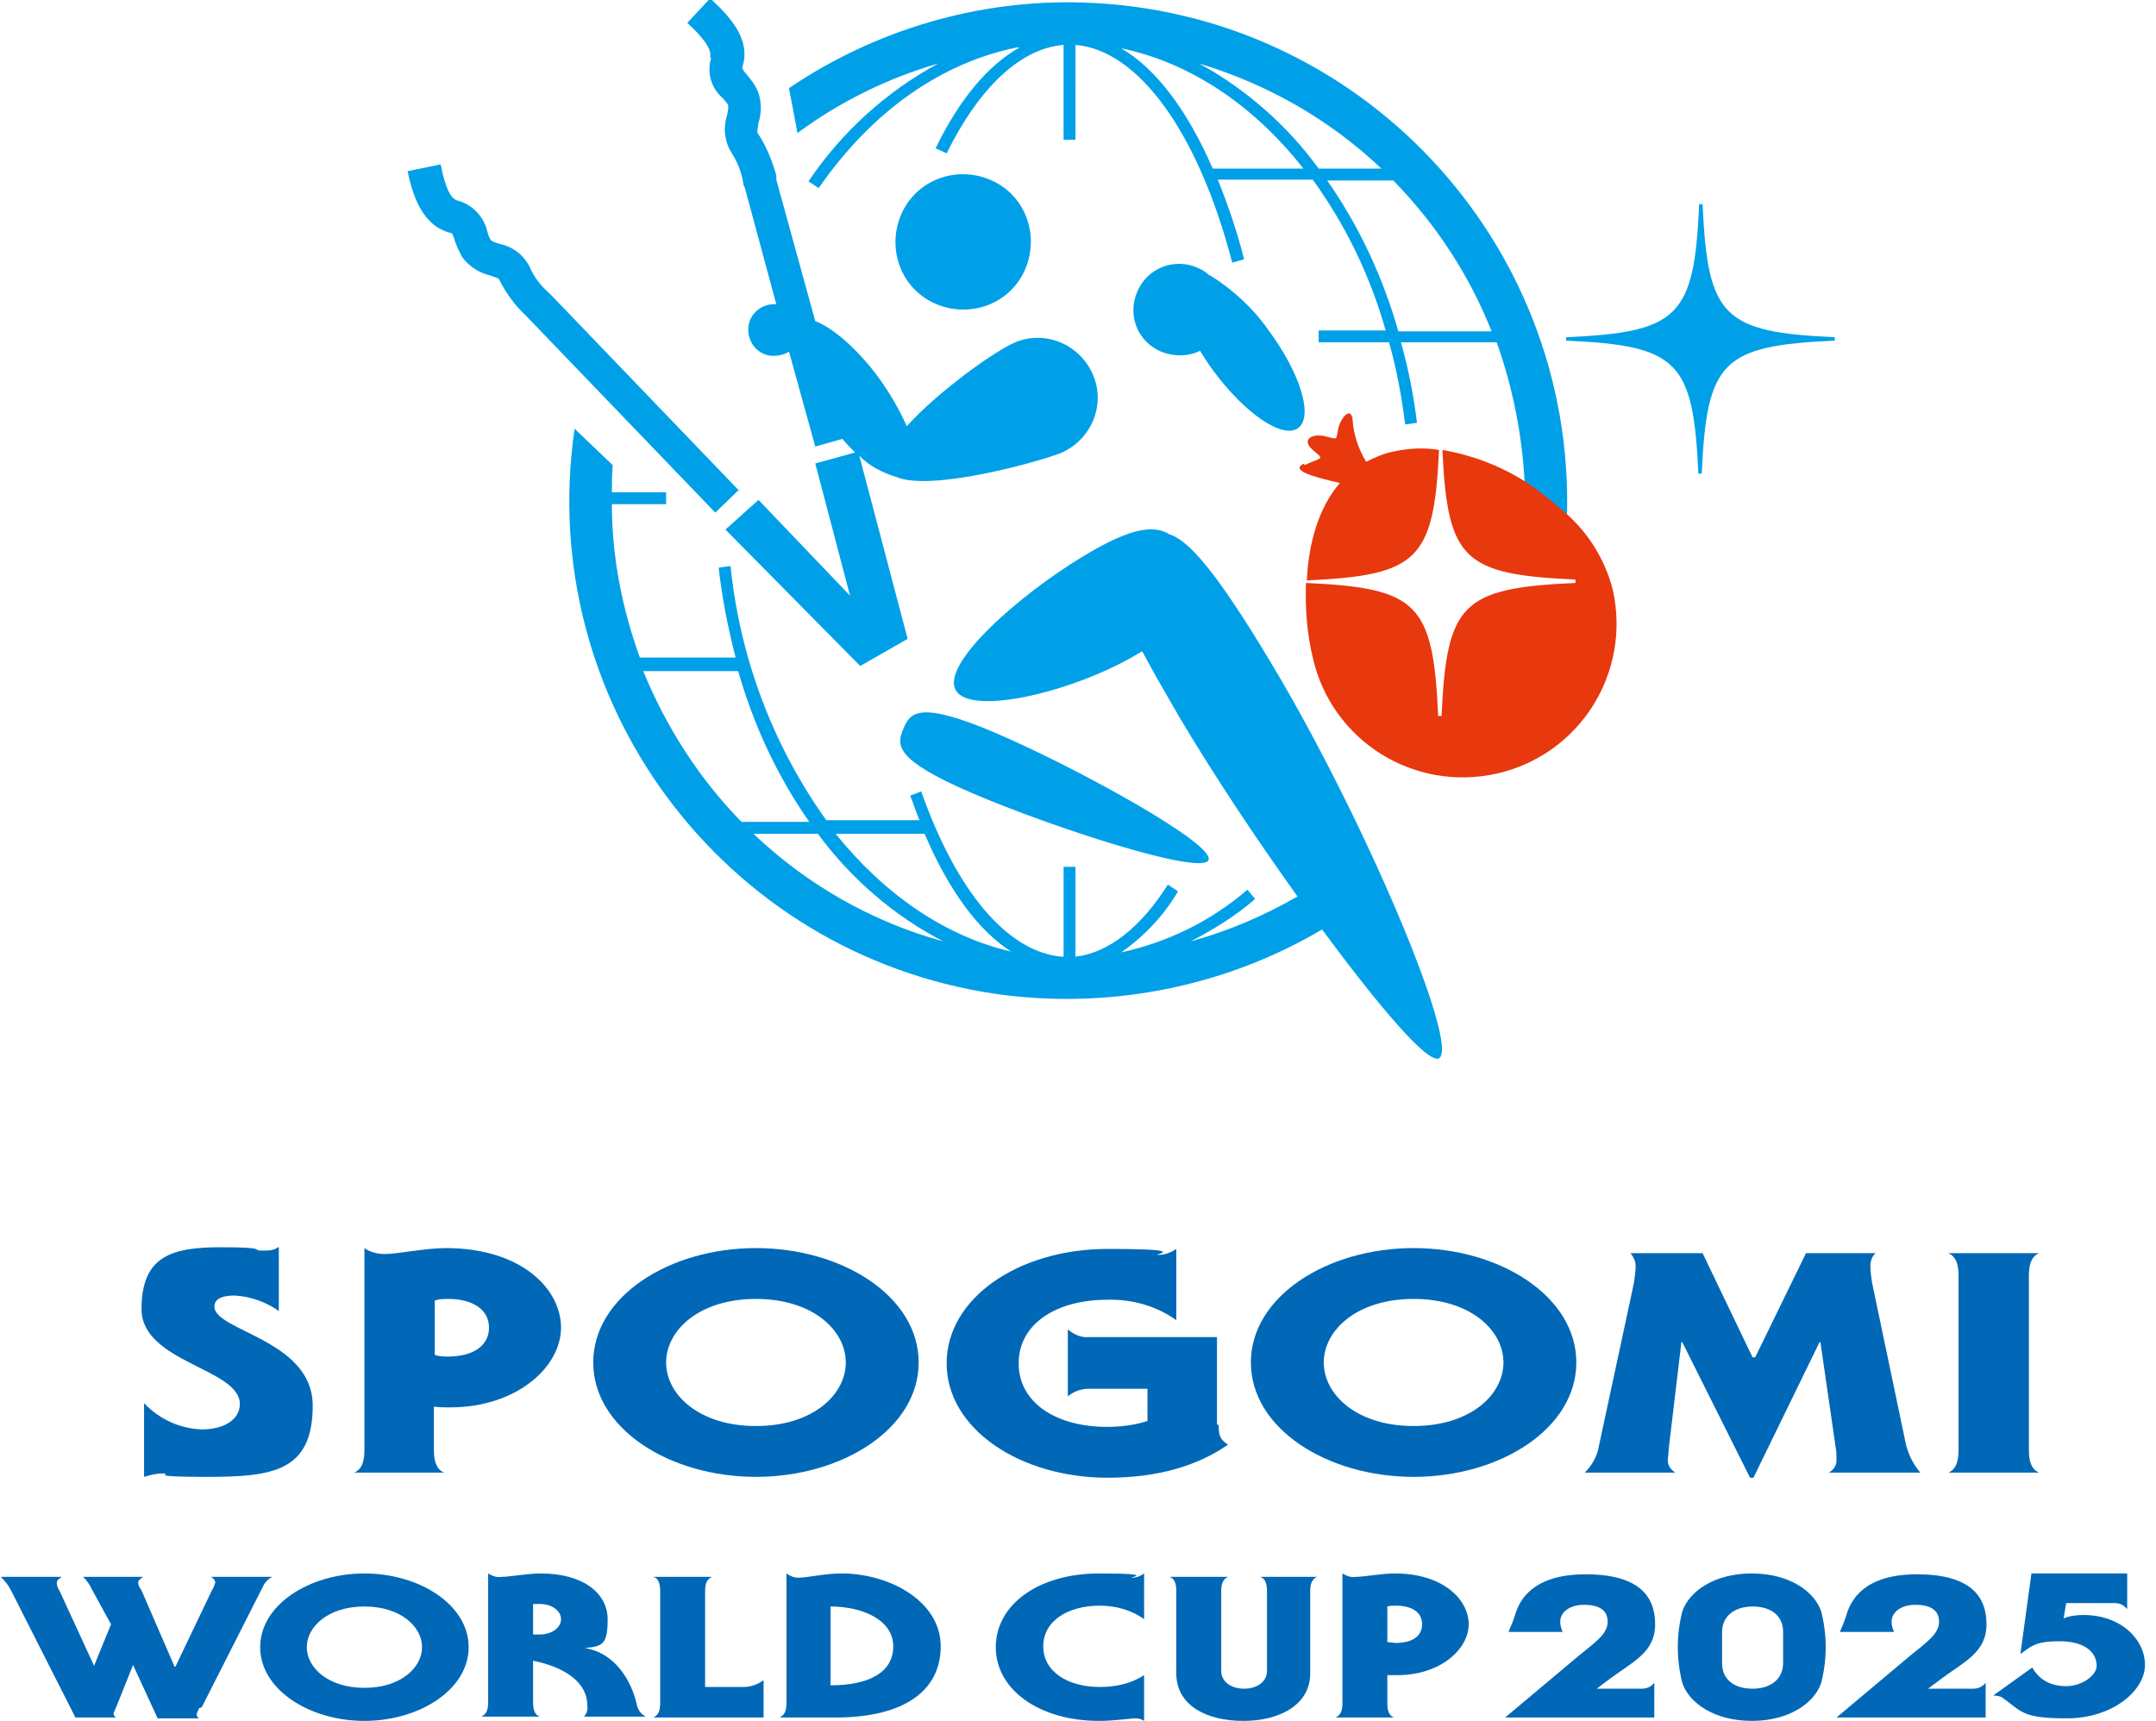
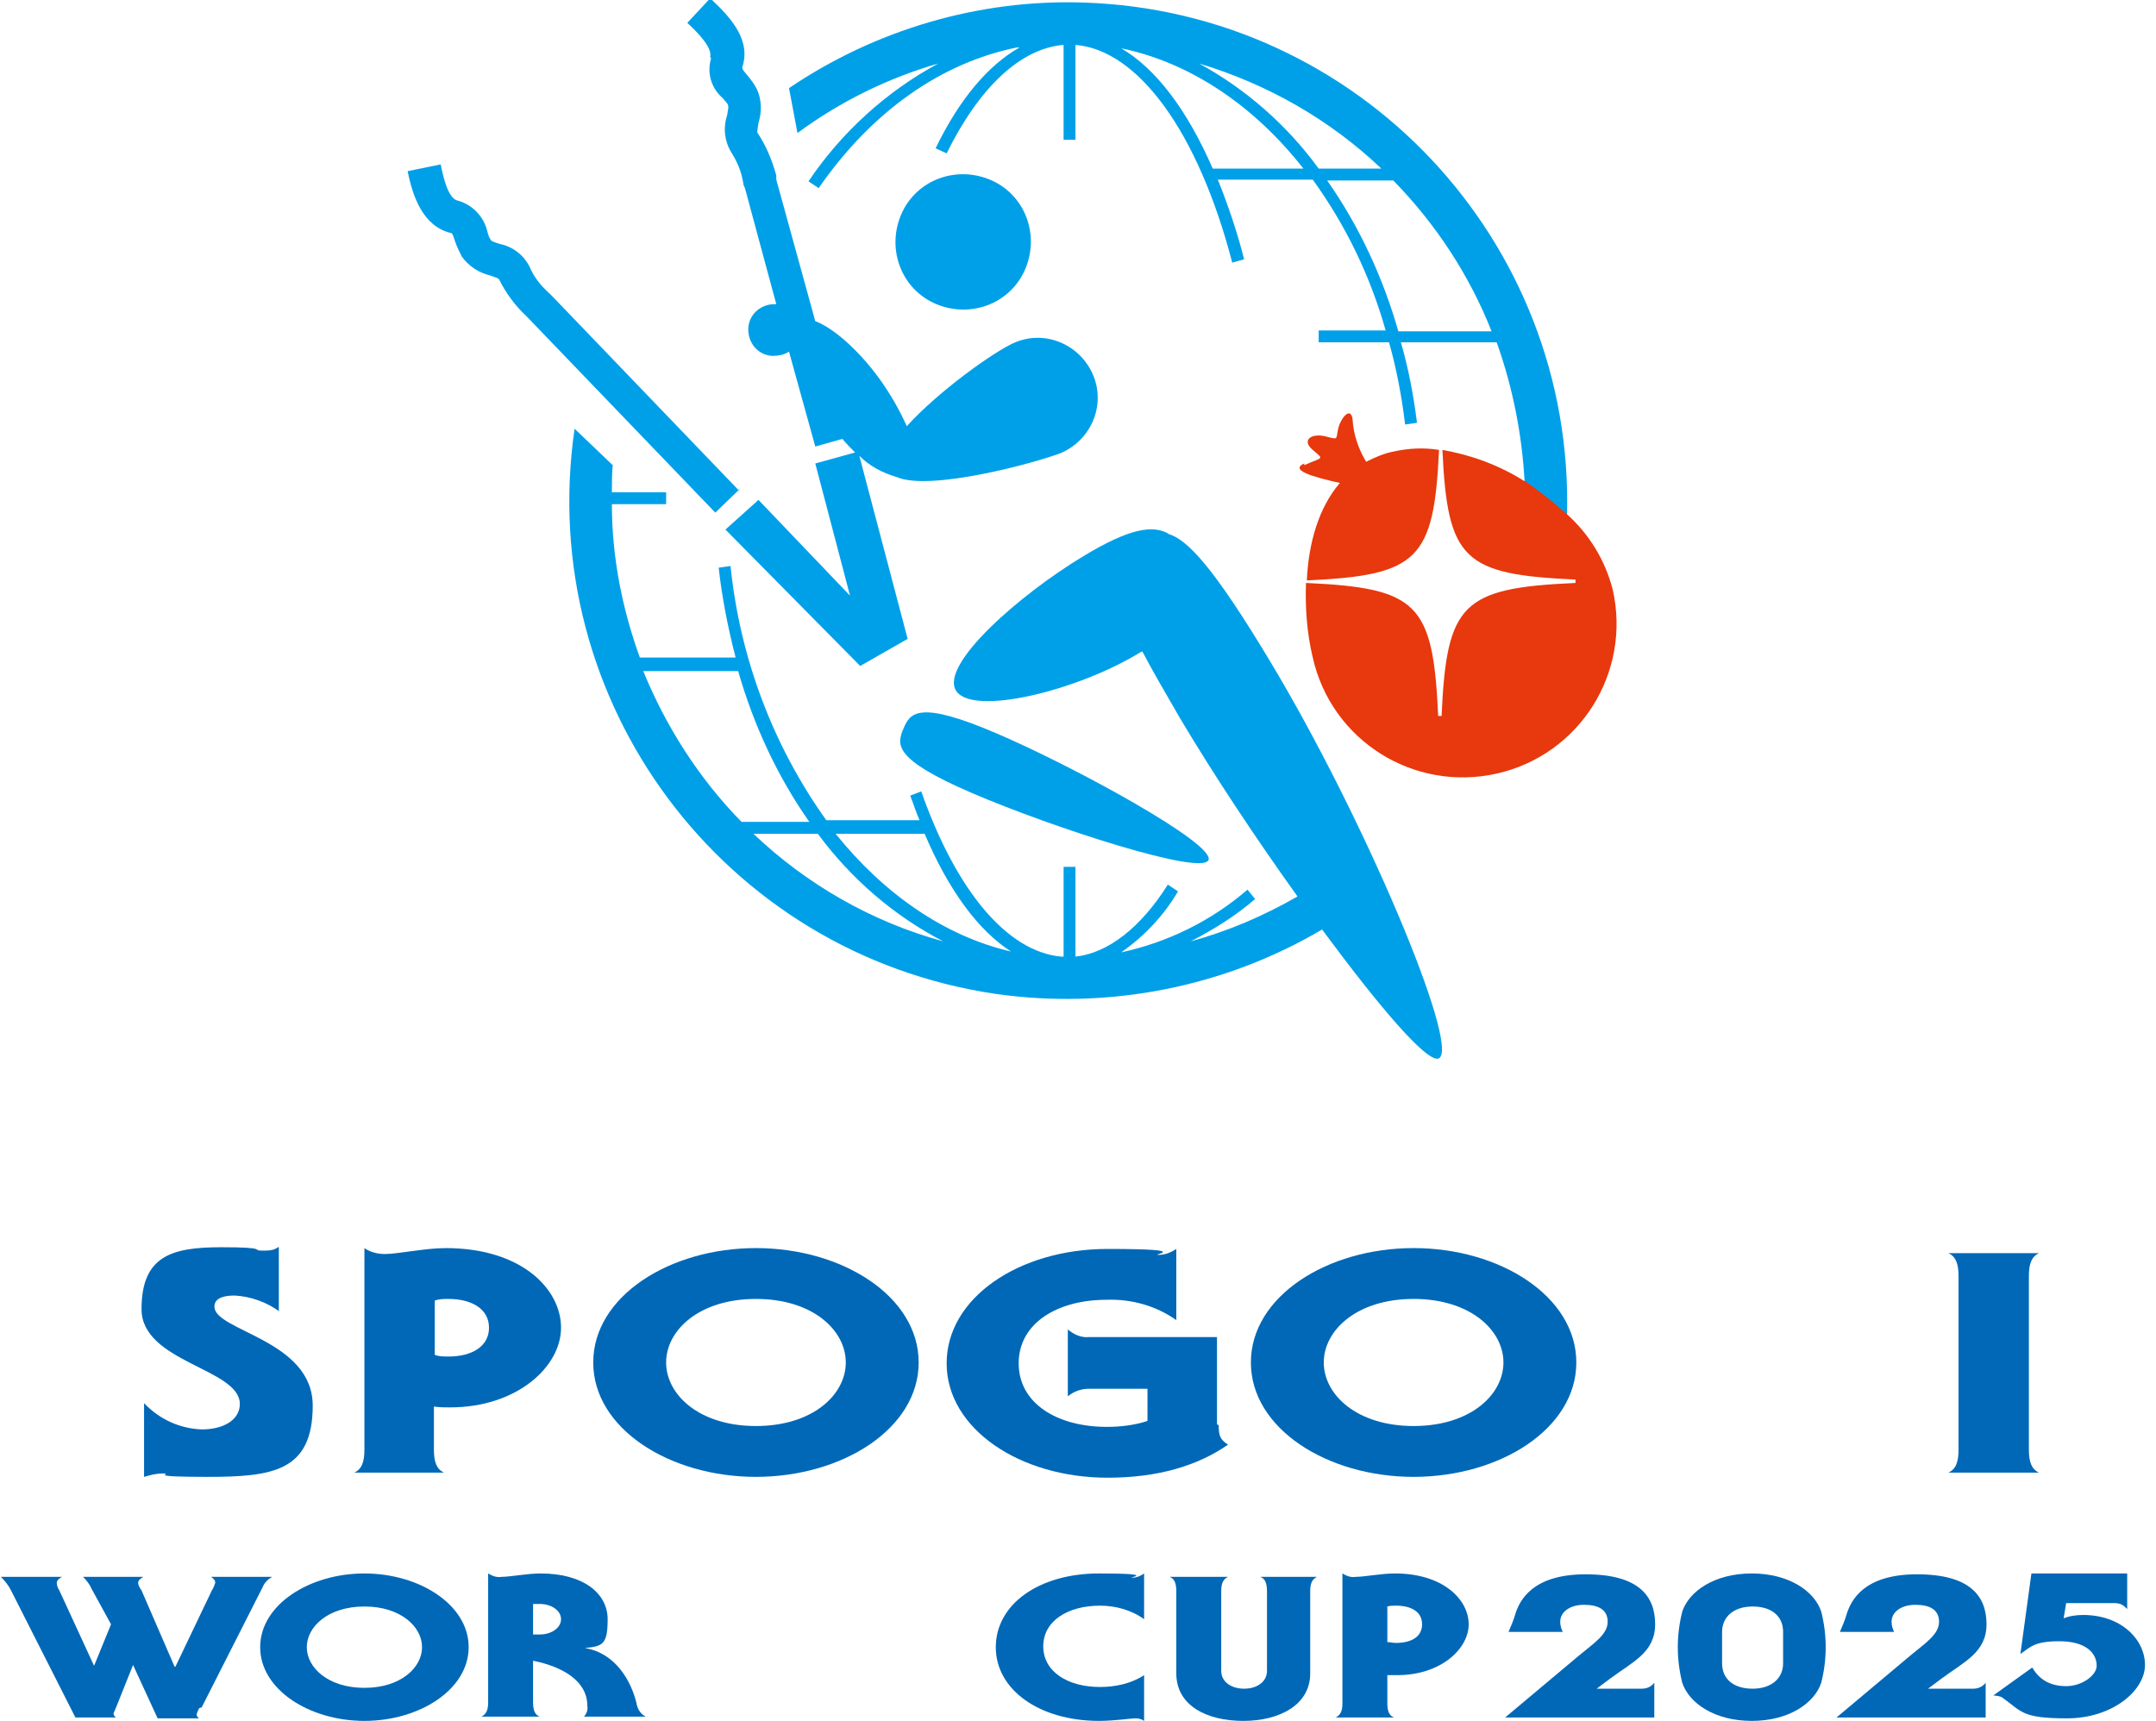
<svg xmlns="http://www.w3.org/2000/svg" version="1.1" viewBox="0 0 254.4 203.1">
  <defs>
    <style>
      .cls-1 {
        fill: #0068b7;
      }

      .cls-2 {
        fill: #e8380d;
      }

      .cls-3 {
        fill: #00a0e9;
      }
    </style>
  </defs>
  <g>
    <g id="_レイヤー_1" data-name="レイヤー_1">
      <g id="_グループ_1235" data-name="グループ_1235">
        <g id="_グループ_1065" data-name="グループ_1065">
          <g id="_グループ_1063" data-name="グループ_1063">
            <path id="_パス_707" data-name="パス_707" class="cls-1" d="M33,154.8c-1.5-1.1-3.4-1.8-5.3-1.9-2,0-2.4.7-2.4,1.3,0,2.9,11.6,3.9,11.6,11.7s-4.8,8.4-12.5,8.4-3.7-.4-5.2-.4c-.8,0-1.5.2-2.2.4v-8.7c1.8,1.9,4.2,3,6.8,3.1,2.7,0,4.5-1.2,4.5-3,0-4.2-11.6-4.9-11.6-11.2s3.6-7.3,9.4-7.3,3.4.4,4.9.4c.6,0,1.3,0,1.8-.4h.1v7.5Z" />
            <path id="_パス_708" data-name="パス_708" class="cls-1" d="M41.8,173.8c.9-.4,1.2-1.3,1.2-2.7v-23.8c.7.5,1.6.7,2.4.7,1.6,0,4.7-.7,7.2-.7,8.9,0,13.6,4.8,13.6,9.4s-5.2,9.4-13.1,9.4c-.6,0-1.3,0-1.9-.1v5.1c0,1.4.3,2.3,1.2,2.7h-10.7ZM51.3,159.9c.5.2,1.1.2,1.6.2,2.8,0,4.8-1.2,4.8-3.4s-2-3.4-4.8-3.4c-.5,0-1.1,0-1.6.2v6.3Z" />
            <path id="_パス_709" data-name="パス_709" class="cls-1" d="M108.4,160.8c0,7.8-9,13.5-19.2,13.5s-19.2-5.7-19.2-13.5,9-13.5,19.2-13.5,19.2,5.7,19.2,13.5ZM78.6,160.8c0,3.8,3.9,7.5,10.6,7.5s10.6-3.7,10.6-7.5-3.9-7.5-10.6-7.5-10.6,3.7-10.6,7.5Z" />
            <path id="_パス_710" data-name="パス_710" class="cls-1" d="M143.8,168.2c0,1.3.2,1.7,1.1,2.3-3.6,2.5-8.3,3.9-14.2,3.9-10.4,0-19-5.8-19-13.5s8.5-13.5,19-13.5,4.9.7,6,.7c.8,0,1.5-.3,2.1-.7v8.4c-2.4-1.7-5.3-2.5-8.2-2.4-5.9,0-10.4,2.8-10.4,7.5s4.5,7.5,10.4,7.5c1.6,0,3.3-.2,4.8-.7v-3.8h-6.9c-.9,0-1.8.3-2.5.9v-7.9c.7.6,1.6,1,2.5.9h15.1v10.3Z" />
            <path id="_パス_711" data-name="パス_711" class="cls-1" d="M186,160.8c0,7.8-9,13.5-19.2,13.5s-19.2-5.7-19.2-13.5,9-13.5,19.2-13.5,19.2,5.7,19.2,13.5ZM156.2,160.8c0,3.8,3.9,7.5,10.6,7.5s10.6-3.7,10.6-7.5-3.9-7.5-10.6-7.5-10.6,3.7-10.6,7.5h0Z" />
-             <path id="_パス_712" data-name="パス_712" class="cls-1" d="M207,160.2h.1l6-12.3h8.2c-.4.4-.6.9-.6,1.5,0,.7.1,1.4.2,2l4,19.1c.3,1.2.9,2.4,1.7,3.3h-10.8c.5-.3.9-.8.9-1.4,0-.5,0-1.1-.1-1.6l-1.8-12.4h-.1l-7.8,16h-.4l-8-16h-.1l-1.5,12.6c0,.5-.1.9-.1,1.4,0,.6.4,1.1.9,1.4h-10.7c.9-.9,1.5-2,1.7-3.3l4.1-19.1c.1-.7.2-1.4.2-2,0-.6-.3-1.1-.6-1.5h8.5l5.9,12.3Z" />
            <path id="_パス_713" data-name="パス_713" class="cls-1" d="M231.1,150.6c0-1.4-.3-2.3-1.2-2.7h10.7c-.9.4-1.2,1.3-1.2,2.7v20.5c0,1.4.3,2.3,1.2,2.7h-10.7c.9-.4,1.2-1.3,1.2-2.7v-20.5Z" />
          </g>
          <g id="_グループ_1064" data-name="グループ_1064">
            <path id="_パス_714" data-name="パス_714" class="cls-1" d="M23.5,201.6c-.1.2-.2.4-.3.7,0,.2.1.4.3.5h-4.9l-2.9-6.3h0l-2,5c-.1.2-.2.5-.3.7,0,.2.1.4.3.5h-4.8l-7.6-15c-.3-.6-.7-1.1-1.2-1.6h7.2c-.3.2-.6.4-.6.7,0,.3.1.6.3.9l4.1,8.9h0l2-4.9-2.3-4.2c-.2-.5-.6-1-1-1.4h7.1c-.3.2-.6.4-.6.7,0,.3.2.6.4.9l3.9,9h.1l4.3-9c.2-.3.3-.6.4-.9,0-.3-.2-.5-.5-.7h7.2c-.5.3-.9.7-1.1,1.2l-7.2,14.2Z" />
            <path id="_パス_715" data-name="パス_715" class="cls-1" d="M55.3,194.4c0,5-5.8,8.7-12.3,8.7s-12.3-3.7-12.3-8.7,5.8-8.7,12.3-8.7,12.3,3.7,12.3,8.7ZM36.2,194.4c0,2.4,2.5,4.8,6.8,4.8s6.8-2.4,6.8-4.8-2.5-4.8-6.8-4.8-6.8,2.4-6.8,4.8h0Z" />
            <path id="_パス_716" data-name="パス_716" class="cls-1" d="M57.6,185.7c.5.3,1,.5,1.6.4,1,0,3-.4,4.6-.4,5.1,0,7.9,2.4,7.9,5.4s-.6,3.2-2.7,3.4h0c3.7.6,5.5,4,6.1,6.5.1.7.5,1.3,1.1,1.6h-7.3c.3-.3.5-.8.4-1.3,0-2.9-2.9-4.6-6.4-5.3v4.9c0,.9.2,1.5.8,1.7h-6.9c.6-.3.8-.8.8-1.7v-15.2ZM62.9,192.9c.3,0,.5,0,.8,0,1.4,0,2.5-.8,2.5-1.8s-1.1-1.8-2.5-1.8-.5,0-.8,0v3.5Z" />
-             <path id="_パス_717" data-name="パス_717" class="cls-1" d="M77.1,202.7c.6-.3.8-.8.8-1.7v-13.2c0-.9-.2-1.5-.8-1.7h6.9c-.6.3-.8.8-.8,1.7v11.3h4.5c.9,0,1.7-.3,2.4-.8v4.4h-13Z" />
-             <path id="_パス_718" data-name="パス_718" class="cls-1" d="M92.8,185.7c.4.3.9.5,1.4.5,1.1,0,3.1-.5,5.1-.5,5.7,0,11.7,3.3,11.7,8.6s-4.4,8.4-12.4,8.4h-6.6c.6-.3.8-.8.8-1.7v-15.3ZM98,198.9c4.5,0,7.4-1.5,7.4-4.6s-3.6-4.7-7.4-4.7v9.3Z" />
            <path id="_パス_719" data-name="パス_719" class="cls-1" d="M135,203.1c-.3-.2-.6-.3-1-.3-.6,0-2.5.3-4.3.3-7.1,0-12.2-3.7-12.2-8.7s5-8.7,12.2-8.7,3.2.5,3.9.5c.5,0,1-.2,1.4-.5v5.4c-1.5-1.1-3.4-1.6-5.2-1.6-3.8,0-6.7,1.8-6.7,4.8s2.9,4.8,6.7,4.8c1.8,0,3.7-.4,5.2-1.4v5.2Z" />
            <path id="_パス_720" data-name="パス_720" class="cls-1" d="M155.4,186.1c-.6.3-.8.8-.8,1.7v9.7c0,3.7-3.6,5.6-7.9,5.6s-7.9-1.8-7.9-5.6v-9.7c0-.9-.2-1.5-.8-1.7h6.9c-.6.3-.8.8-.8,1.7v9.4c0,1.3,1.2,2.1,2.7,2.1s2.7-.8,2.7-2.1v-9.4c0-.9-.2-1.5-.8-1.7h6.9Z" />
            <path id="_パス_721" data-name="パス_721" class="cls-1" d="M157.6,202.7c.6-.3.8-.8.8-1.7v-15.3c.5.3,1,.5,1.6.4,1,0,3-.4,4.6-.4,5.7,0,8.7,3.1,8.7,6s-3.3,6-8.4,6c-.4,0-.8,0-1.2,0v3.3c0,.9.2,1.5.8,1.7h-6.9ZM163.7,193.8c.3,0,.7.1,1,.1,1.8,0,3.1-.7,3.1-2.2s-1.3-2.2-3.1-2.2c-.3,0-.7,0-1,.1v4.1Z" />
            <path id="_パス_722" data-name="パス_722" class="cls-1" d="M177.6,202.7l8.7-7.3c1.8-1.5,3.4-2.5,3.4-4s-1.2-2-2.8-2-2.8.8-2.8,2c0,.4.1.8.3,1.2h-6.4c.3-.7.6-1.4.8-2.1.5-1.6,2-4.7,8.3-4.7s8.2,2.6,8.2,5.9-2.6,4.4-5.3,6.4l-1.6,1.2h5.3c.6,0,1.1-.2,1.5-.7v4.1h-17.6Z" />
            <path id="_パス_723" data-name="パス_723" class="cls-1" d="M198.5,198.6c-.7-2.8-.7-5.6,0-8.4.8-2.4,3.8-4.5,8.2-4.5s7.4,2.1,8.2,4.5c.7,2.8.7,5.6,0,8.4-.8,2.4-3.8,4.5-8.2,4.5s-7.4-2.1-8.2-4.5ZM203.2,196.3c0,1.9,1.4,3,3.6,3s3.6-1.2,3.6-3v-3.7c0-1.9-1.4-3-3.6-3s-3.6,1.2-3.6,3v3.7Z" />
            <path id="_パス_724" data-name="パス_724" class="cls-1" d="M216.7,202.7l8.7-7.3c1.8-1.5,3.4-2.5,3.4-4s-1.2-2-2.8-2-2.8.8-2.8,2c0,.4.1.8.3,1.2h-6.4c.3-.7.6-1.4.8-2.1.5-1.6,2-4.7,8.3-4.7s8.2,2.6,8.2,5.9-2.6,4.4-5.3,6.4l-1.6,1.2h5.3c.6,0,1.1-.2,1.5-.7v4.1h-17.6Z" />
            <path class="cls-1" d="M251,185.8v4.1c-.4-.4-.7-.7-1.5-.7h-5.7l-.3,1.8c.7-.3,1.6-.4,2.3-.4,4.5,0,7.3,2.9,7.3,5.9s-3.8,6.3-9.2,6.3-5.3-.8-7.7-2.5c-.2-.1-.7-.2-1-.2l4.6-3.3c.8,1.4,2.1,2.2,4,2.2s3.6-1.3,3.6-2.4c0-1.6-1.4-2.9-4.4-2.9s-3.4.7-4.6,1.5l1.3-9.5h11.3Z" />
          </g>
        </g>
        <g id="_グループ_1066" data-name="グループ_1066">
          <path id="_パス_726" data-name="パス_726" class="cls-3" d="M121,31.7c1.7-4.1-.1-8.8-4.2-10.5-4.1-1.7-8.8.1-10.5,4.2s.1,8.8,4.2,10.5c0,0,0,0,0,0,4.1,1.7,8.8-.1,10.5-4.2Z" />
-           <path id="_パス_727" data-name="パス_727" class="cls-3" d="M142.7,32.5c-.4-.4-.9-.7-1.4-.9-2.7-1.2-5.9,0-7.1,2.8s0,5.9,2.8,7.1c1.5.6,3.2.6,4.6-.1.5.8,1,1.6,1.6,2.4,3.7,5,8.2,8.1,10,6.7s.2-6.5-3.5-11.5c-1.8-2.6-4.2-4.8-6.9-6.5Z" />
          <path id="_パス_728" data-name="パス_728" class="cls-3" d="M137.9,63c-1.9-1.1-4.7-.6-10,2.6-7.5,4.5-17,12.8-15.1,15.9s14.5,0,21.9-4.6c0,0,.1,0,.1,0,1.1,2.1,2.6,4.7,4.4,7.8,4.1,6.9,9.1,14.4,13.9,21.1-4,2.3-8.2,4.1-12.6,5.3,2.7-1.4,5.3-3,7.6-5l-.9-1.1c-4.3,3.7-9.4,6.2-14.9,7.4,2.7-1.9,5-4.3,6.7-7.2l-1.2-.8c-3.2,5.1-7.1,8.1-10.9,8.5v-10.6h-1.4v10.6h-.3c-6.3-.6-12.3-7.6-16.5-19.5l-1.3.5c.4,1,.7,2,1.1,2.9h-11c-6.3-8.8-10.2-19.2-11.3-30l-1.4.2c.4,3.6,1.1,7.1,2,10.6h-11.3c-2.1-5.8-3.3-11.9-3.3-18.1h6.4v-1.4h-6.4c0-1.1,0-2.1.1-3.2l-4.5-4.3c-4.7,32.2,17.6,62,49.7,66.7,13.3,1.9,27-.8,38.5-7.6,6.8,9.2,12.5,15.9,13.8,15.2,2.5-1.5-8.9-28.5-19.9-46.8-6.6-11-9.8-14.5-12.1-15.1ZM109.1,98.4c2.8,6.6,6.3,11.4,10.2,13.9-7.8-1.8-15-6.8-20.7-13.9h10.5ZM87.1,79.2c1.8,6.3,4.6,12.4,8.4,17.8h-8c-5-5.1-8.9-11.2-11.6-17.8h11.2ZM89,98.4h7.5c3.9,5.3,9,9.7,14.8,12.7-8.4-2.3-16.1-6.7-22.4-12.7h0Z" />
          <path id="_パス_729" data-name="パス_729" class="cls-3" d="M106.6,86c-.8,1.9-1.2,3.6,8.1,7.6s27.1,9.8,27.9,7.9-15.6-10.9-24.9-14.9-10.3-2.5-11.1-.6Z" />
-           <path id="_パス_730" data-name="パス_730" class="cls-3" d="M200.9,24.1h-.4c-.6,13.3-2.4,15.1-15.7,15.7v.4c13.2.6,15,2.4,15.6,15.7h.4c.6-13.3,2.4-15.1,15.7-15.7v-.4c-13.2-.6-15-2.4-15.6-15.7Z" />
          <path id="_パス_731" data-name="パス_731" class="cls-3" d="M87.2,57.9l-21.9-22.8c-.1-.1-.3-.3-.5-.5-1-.9-1.8-1.9-2.3-3.1-.7-1.4-2-2.4-3.5-2.7-.6-.2-1-.3-1.1-.5-.2-.3-.3-.6-.4-1-.4-1.7-1.7-3.1-3.4-3.6-.6-.1-1.4-.7-2.1-4.3l-3.9.8c.6,3,1.8,6.5,5.1,7.3.1,0,.2,0,.5,1,.2.6.5,1.2.8,1.8.8,1.1,2,1.9,3.3,2.2.8.3,1,.3,1.1.5.8,1.6,1.9,3.1,3.2,4.3l22.3,23.2,2.9-2.8Z" />
          <path id="_パス_732" data-name="パス_732" class="cls-3" d="M83.9,6.9c-.5,1.7,0,3.5,1.4,4.7.2.3.5.5.6.8.1.2,0,.6-.1,1.2-.5,1.5-.3,3.1.5,4.4.7,1.1,1.2,2.3,1.4,3.6,0,.2.1.4.2.6l3.7,13.7c-1.7-.1-3.2,1.1-3.3,2.8-.1,1.7,1.1,3.2,2.8,3.3.7,0,1.4-.1,2-.5l3.1,11.2,3.2-.9c.5.6,1,1.1,1.5,1.6l-4.7,1.3,4.1,15.6-10.8-11.3-3.9,3.5,15.9,16.1,5.6-3.2-5.7-21.6c1.2,1.2,2.7,2,4.4,2.5,3.9,1.7,16.1-1.6,19.3-2.8,3.6-1.5,5.4-5.6,3.9-9.2s-5.6-5.4-9.2-3.9c-2.4,1-9.1,5.8-12.8,9.9-.9-2-2-3.9-3.3-5.7-2.5-3.4-5.4-5.9-7.5-6.7l-4.6-16.7v-.5c-.5-1.8-1.2-3.5-2.2-5-.1-.1,0-.4.1-1.2.4-1.3.4-2.7-.2-4-.3-.6-.7-1.1-1.1-1.6-.7-.8-.6-.8-.6-1,1-3.1-1.2-5.7-3.8-8.1l-2.7,2.9c2.7,2.5,2.8,3.5,2.7,4Z" />
          <path id="_パス_733" data-name="パス_733" class="cls-2" d="M153.9,54.7c-1.8.8,1.1,1.6,4.2,2.3-2.5,2.9-3.7,7.1-3.9,11.5,13.1-.6,15-2.4,15.6-15.4-1.8-.3-3.6-.2-5.4.2-1.1.2-2.2.7-3.2,1.2-.9-1.5-1.5-3.2-1.6-5-.2-1.6-1.4-.2-1.7,1.1s.1,1.3-1.5.9-2.9.4-1.5,1.6,1.2.8-1,1.8Z" />
          <path id="_パス_734" data-name="パス_734" class="cls-3" d="M184.9,60.9C185.8,28.4,160.3,1.3,127.8.3c-12.3-.4-24.5,3.2-34.7,10.1l1,5.3c5-3.7,10.7-6.5,16.6-8.2-6.1,3.3-11.4,8.1-15.3,13.9l1.2.8c6.3-9.1,14.5-14.8,23.4-16.6h.3c-3.7,2.1-7.1,6.1-9.9,11.9l1.3.6c3.9-7.9,8.8-12.4,13.8-12.8v11.2h1.4V5.3c7.4.6,14.5,10.3,18.5,25.7l1.4-.4c-.8-3.2-1.9-6.4-3.1-9.4h11.2c3.9,5.4,6.8,11.4,8.6,17.8h-7.9v1.4h8.3c.9,3.2,1.5,6.4,1.9,9.7l1.4-.2c-.4-3.2-1-6.4-1.9-9.5h11.3c1.9,5.3,3,10.9,3.3,16.5l5,3.9ZM163,19.9h-7.4c-3.7-5.1-8.6-9.4-14.1-12.4,8,2.4,15.4,6.6,21.5,12.4ZM143.1,19.9c-3-6.9-6.7-11.8-10.8-14.2,8.2,1.7,15.7,6.8,21.5,14.2h-10.7ZM165,39.1c-1.8-6.3-4.6-12.4-8.4-17.8h7.8c5,5.1,9,11.2,11.6,17.8h-11.1Z" />
          <path id="_パス_735" data-name="パス_735" class="cls-2" d="M179.9,56.8c-3-1.9-6.3-3.1-9.7-3.7.6,13,2.5,14.7,15.7,15.3v.4c-13.4.6-15.2,2.4-15.8,15.7h-.4c-.6-13.3-2.4-15.1-15.6-15.7-.1,2.9.1,5.9.8,8.8,2.2,9.8,11.9,15.9,21.7,13.7,9.8-2.2,15.9-11.9,13.7-21.7h0c-.9-3.5-2.8-6.6-5.5-9-1.6-1.4-3.2-2.7-5-3.9Z" />
        </g>
      </g>
    </g>
  </g>
</svg>